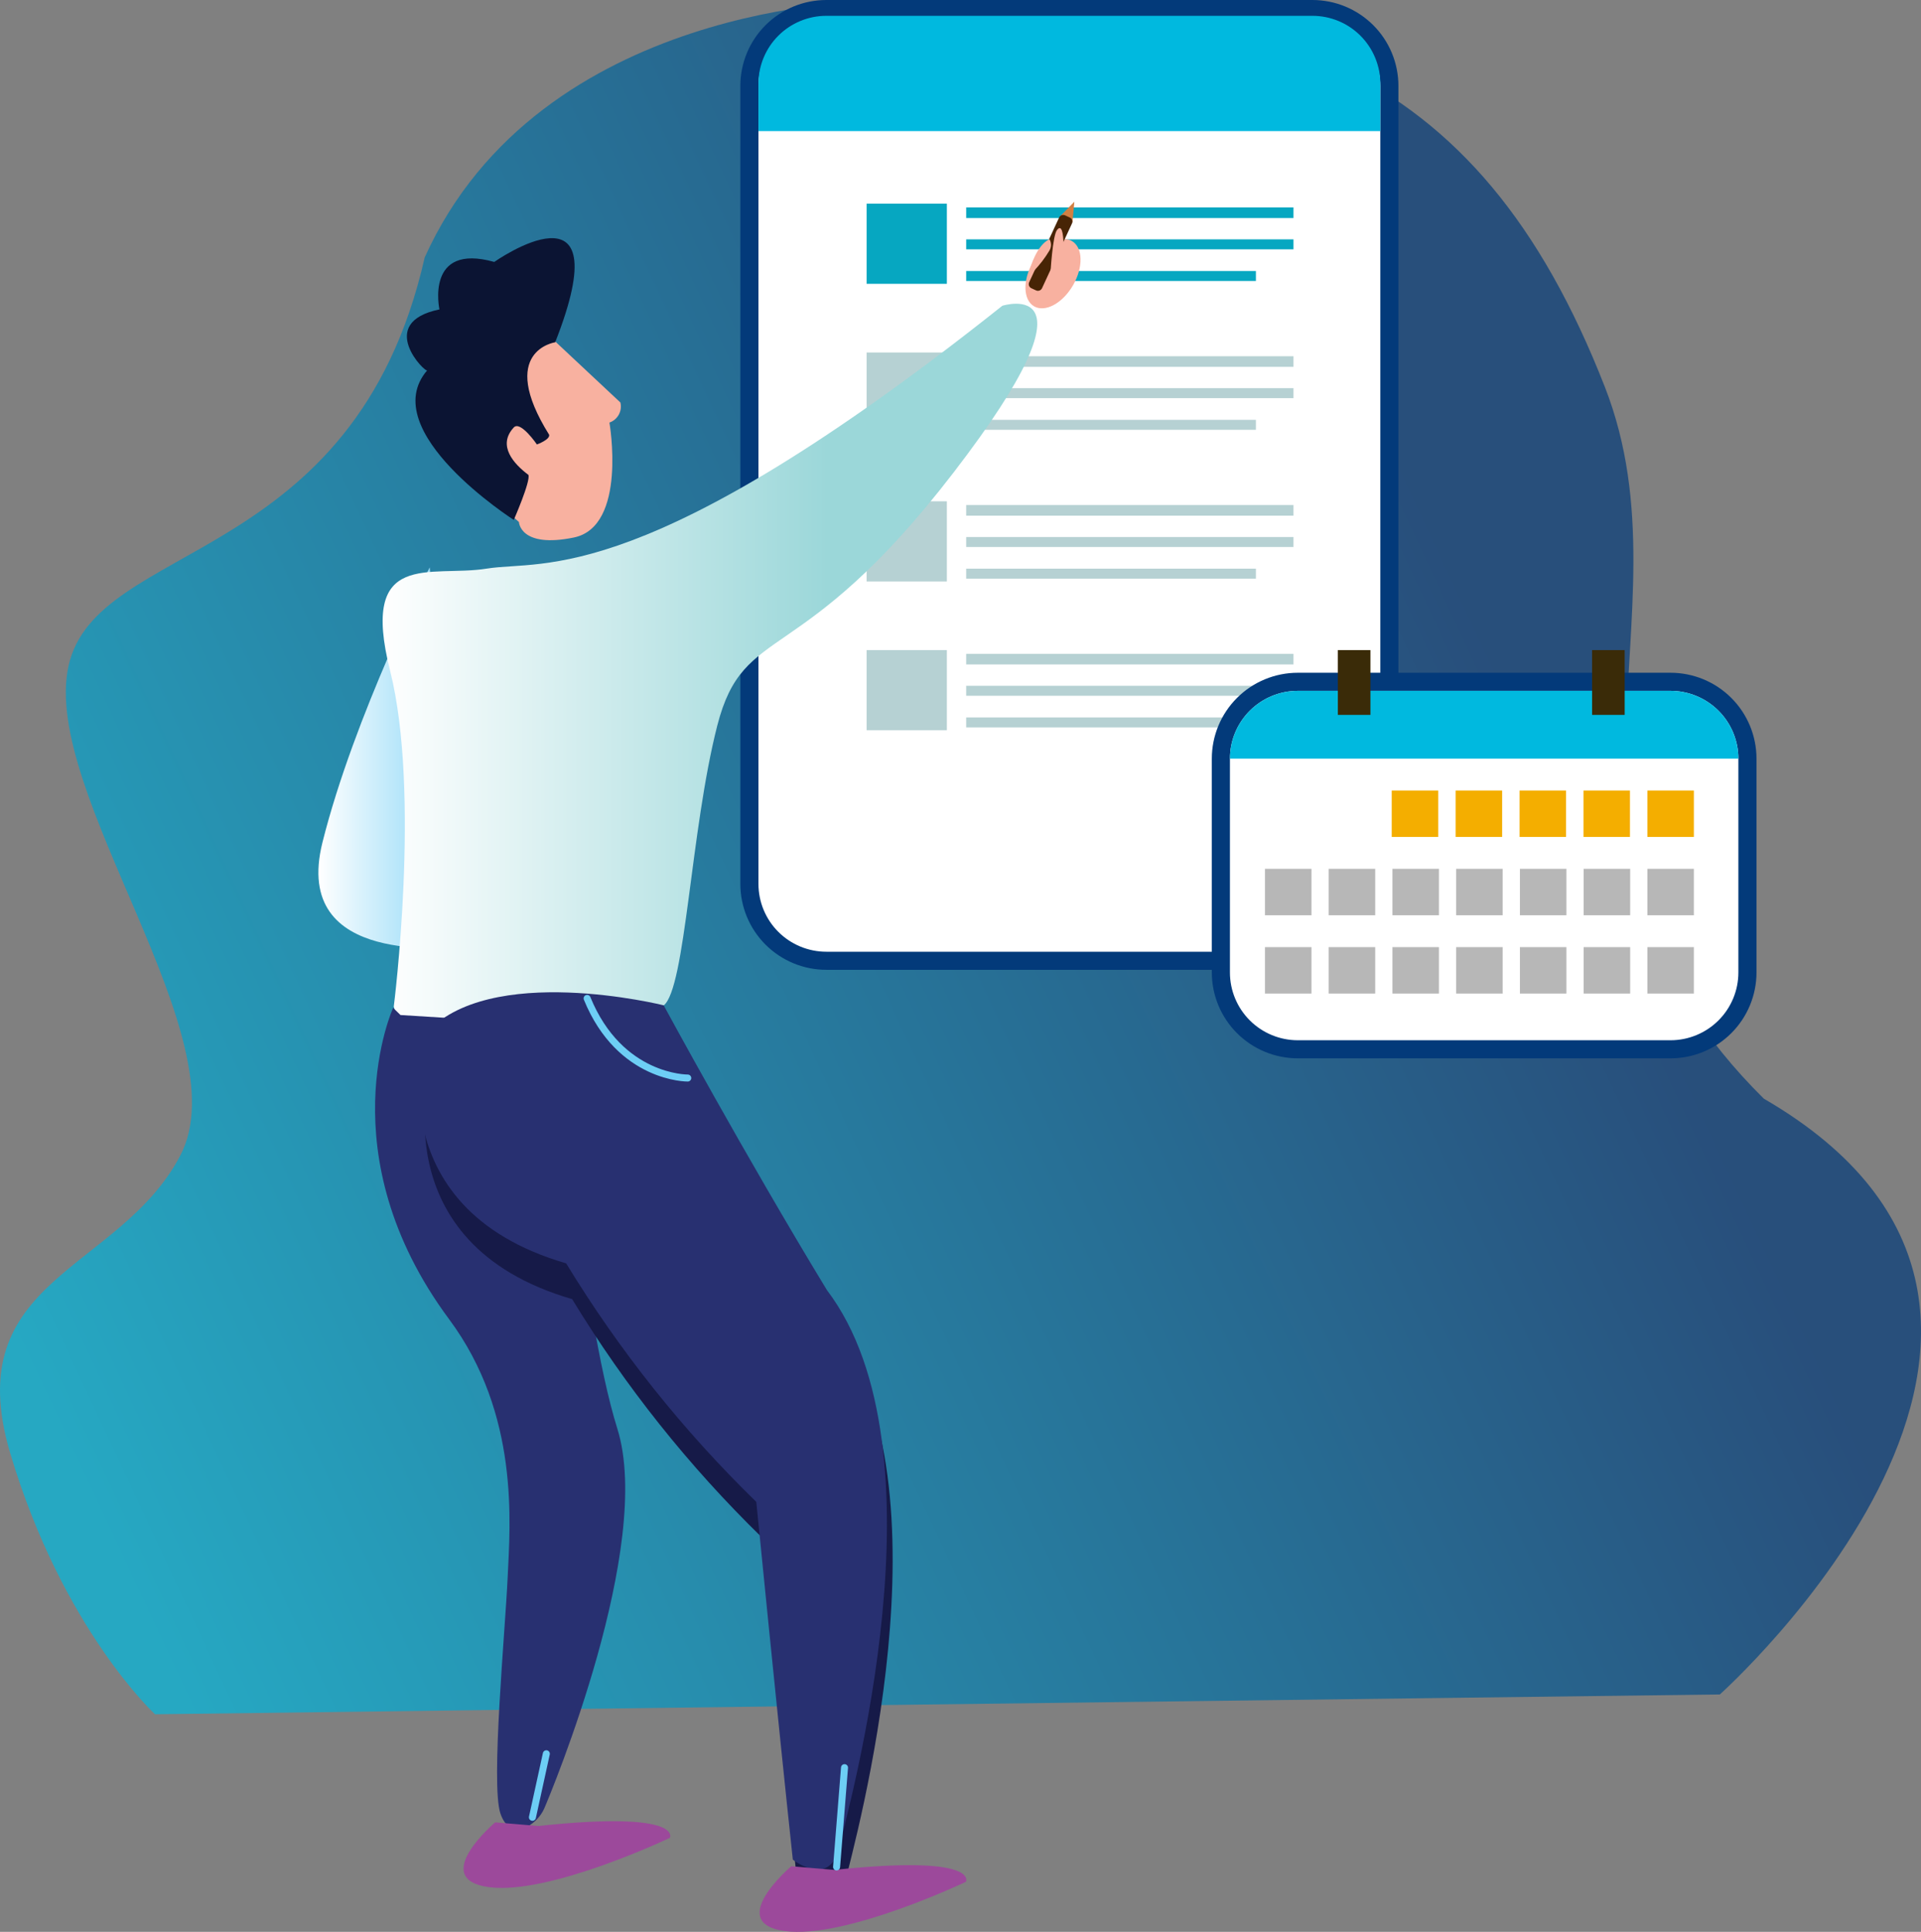
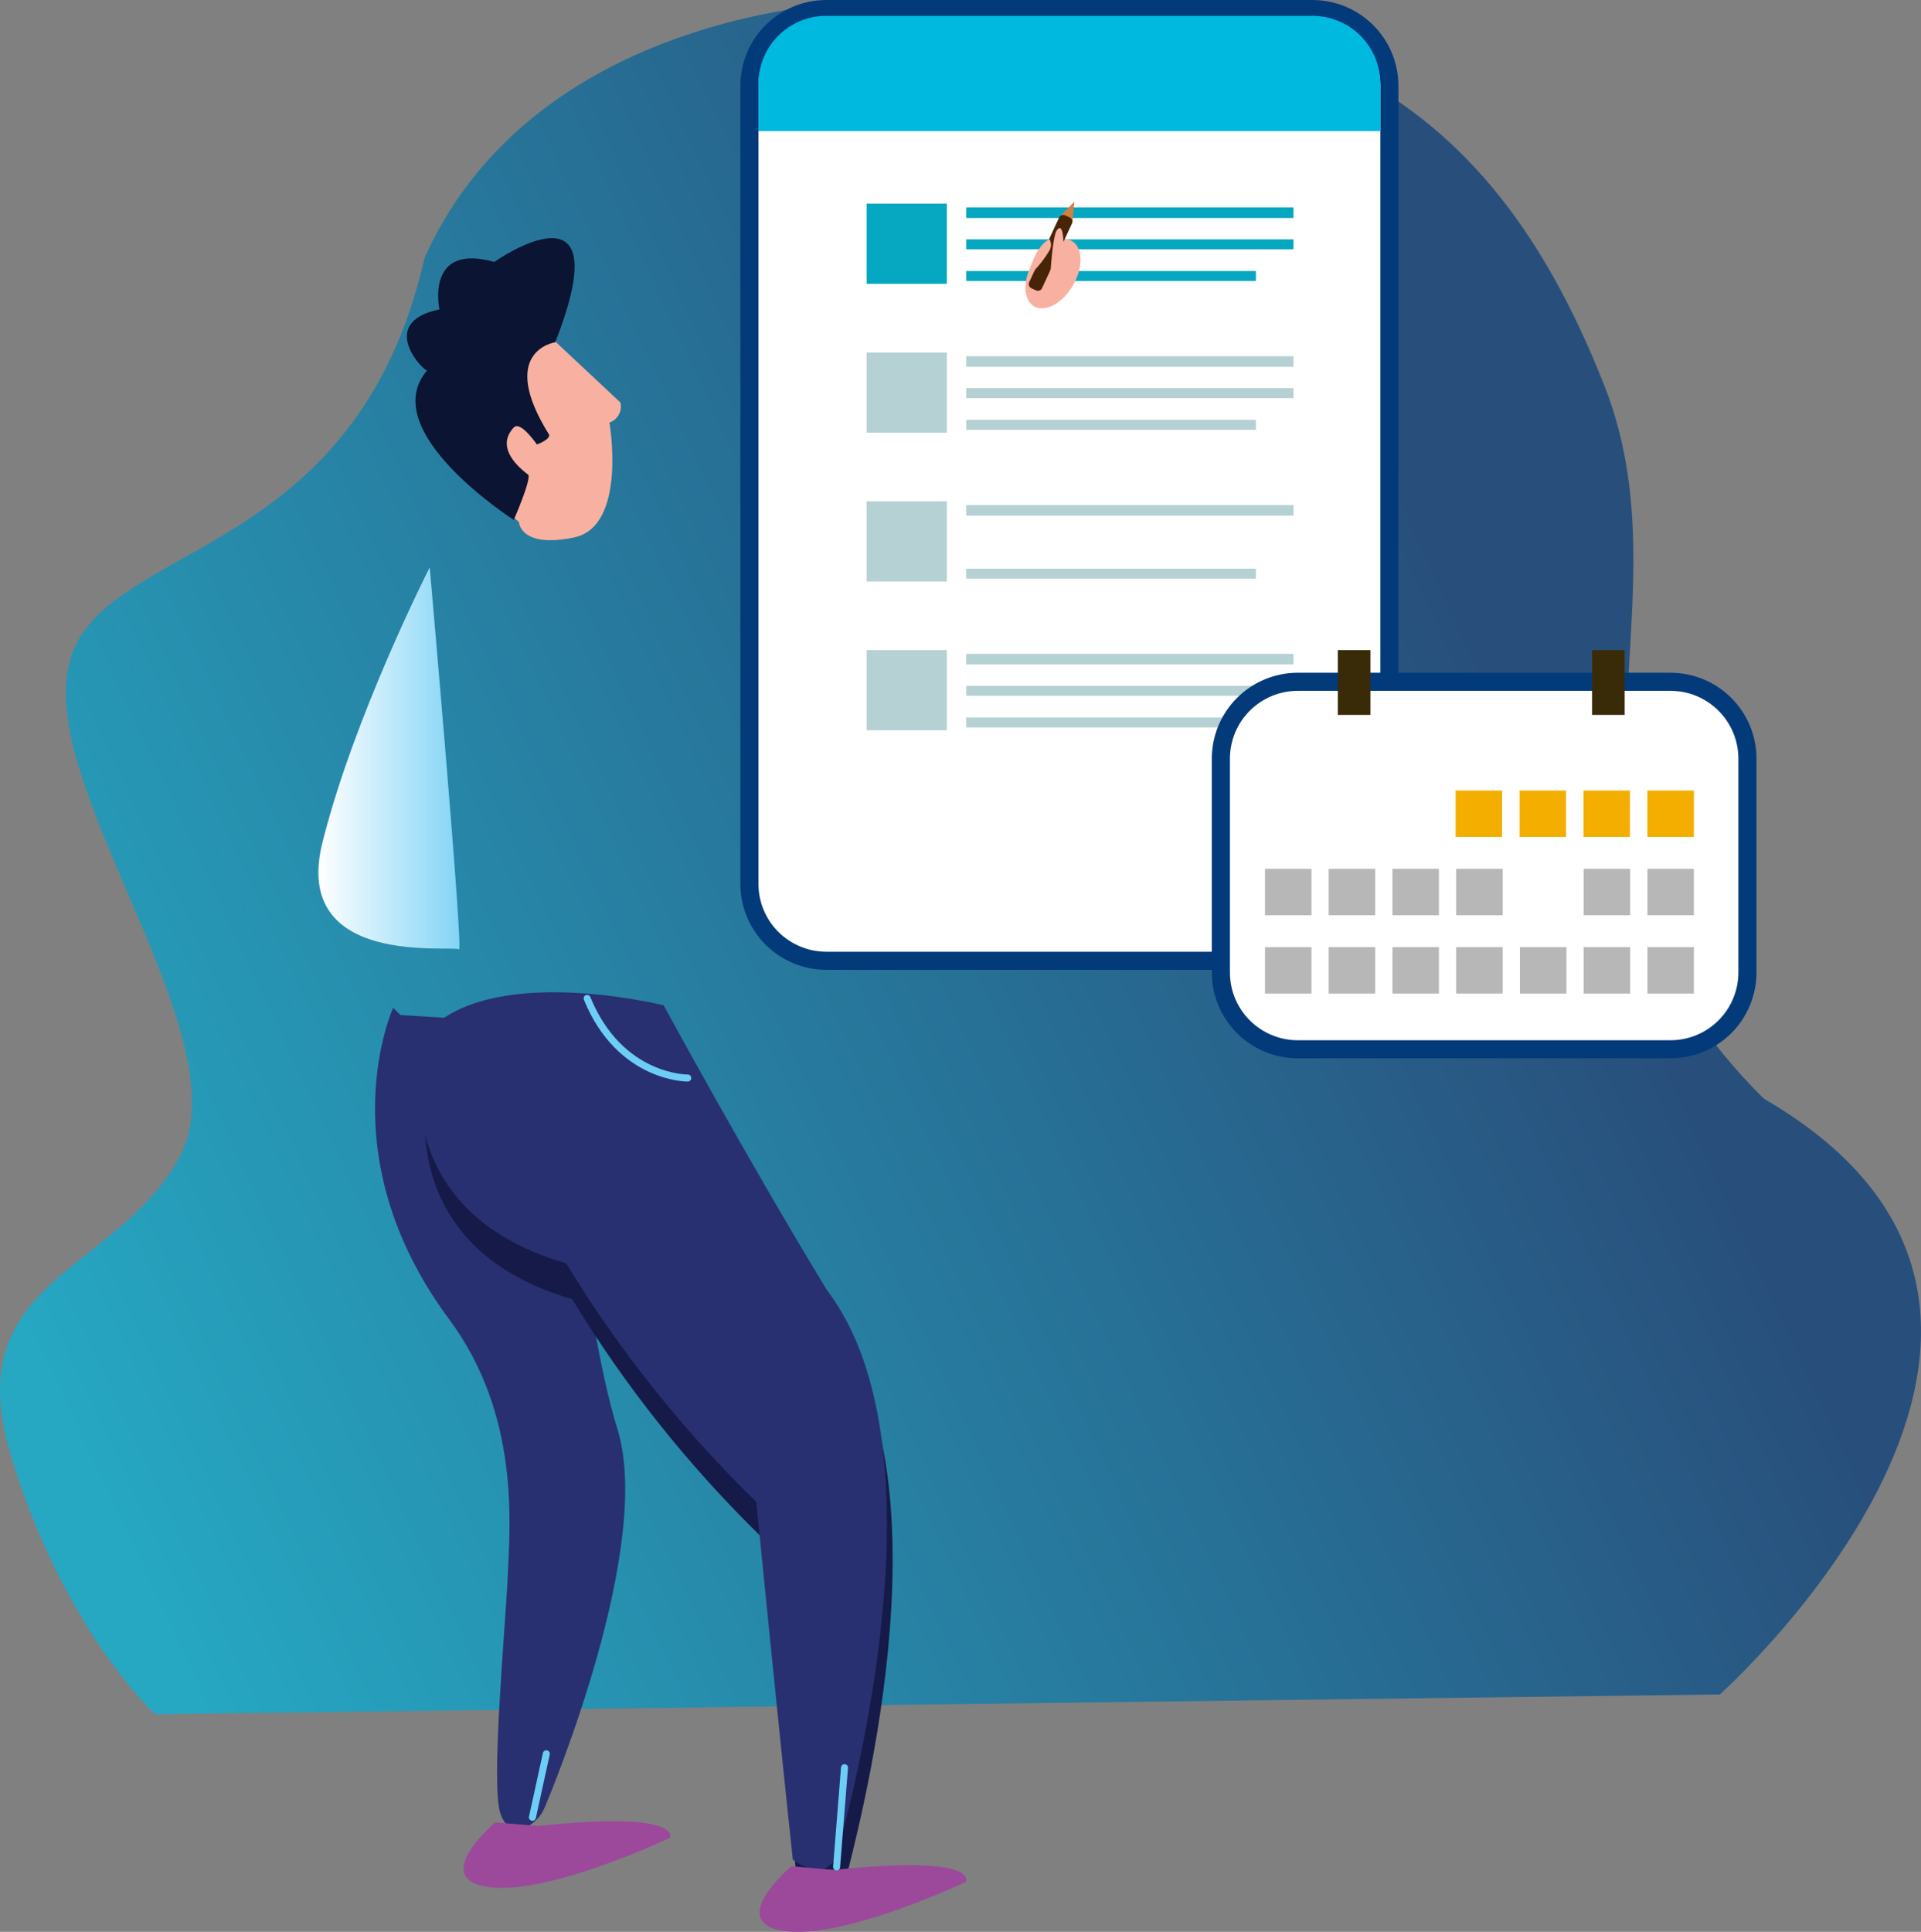
<svg xmlns="http://www.w3.org/2000/svg" width="362" height="364" viewBox="0 0 362 364" fill="none">
  <rect x="0" y="0" width="362" height="364" fill="#808080" stroke="none" />
  <path d="M164.167 0.25C164.167 0.25 101.823 0.25 80.032 48.5C66.772 106.988 18.111 101.625 12.9 125.53C7.689 149.434 45.484 195.731 33.981 217.706C22.478 239.681 -7.922 240.752 1.938 273.855C11.797 306.957 29.211 323 29.211 323L324.092 319.27C324.092 319.27 403.554 248.279 332.384 207.011C285.725 160.889 319.636 116.889 302.419 72.889C278.323 11.306 238.771 -2.094 164.167 0.25Z" fill="url(#paint0_linear_517_3391)" fill-opacity="0.7" />
  <g clip-path="url(#clip0_517_3391)">
    <path d="M247.315 1.704H155.722C147.713 1.704 141.22 8.187 141.22 16.185V166.548C141.22 174.546 147.713 181.029 155.722 181.029H247.315C255.324 181.029 261.817 174.546 261.817 166.548V16.185C261.817 8.187 255.324 1.704 247.315 1.704Z" fill="white" />
    <path d="M247.315 3.407C250.708 3.407 253.963 4.753 256.363 7.15C258.763 9.546 260.111 12.796 260.111 16.185V166.548C260.111 169.937 258.763 173.187 256.363 175.583C253.963 177.979 250.708 179.325 247.315 179.325H155.722C152.328 179.325 149.073 177.979 146.674 175.583C144.274 173.187 142.926 169.937 142.926 166.548V16.185C142.926 12.796 144.274 9.546 146.674 7.15C149.073 4.753 152.328 3.407 155.722 3.407H247.315ZM247.315 0H155.722C151.423 0 147.301 1.705 144.261 4.74C141.221 7.776 139.514 11.892 139.514 16.185V166.548C139.514 170.84 141.221 174.957 144.261 177.992C147.301 181.027 151.423 182.733 155.722 182.733H247.315C251.613 182.733 255.736 181.027 258.776 177.992C261.815 174.957 263.523 170.84 263.523 166.548V16.185C263.523 11.892 261.815 7.776 258.776 4.74C255.736 1.705 251.613 0 247.315 0Z" fill="#033A7A" />
    <path d="M155.722 2.981H247.315C250.708 2.981 253.963 4.328 256.363 6.724C258.762 9.12 260.111 12.37 260.111 15.759V24.703H142.926V15.759C142.926 12.37 144.274 9.12 146.674 6.724C149.073 4.328 152.328 2.981 155.722 2.981Z" fill="#00B9DF" />
    <path d="M178.43 38.375H163.306V53.478H178.43V38.375Z" fill="#06A7C1" />
    <path d="M182.073 40.078H243.749" stroke="#06A7C1" stroke-width="2" stroke-miterlimit="10" />
    <path d="M182.073 46.041H243.749" stroke="#06A7C1" stroke-width="1.88" stroke-miterlimit="10" />
    <path d="M182.073 52.004H236.669" stroke="#06A7C1" stroke-width="1.88" stroke-miterlimit="10" />
    <path d="M178.43 66.416H163.306V81.519H178.43V66.416Z" fill="#B6D1D3" />
    <path d="M182.073 68.12H243.749" stroke="#B6D1D3" stroke-width="2" stroke-miterlimit="10" />
    <path d="M182.073 74.083H243.749" stroke="#B6D1D3" stroke-width="1.88" stroke-miterlimit="10" />
    <path d="M182.073 80.046H236.669" stroke="#B6D1D3" stroke-width="1.88" stroke-miterlimit="10" />
    <path d="M178.43 94.458H163.306V109.561H178.43V94.458Z" fill="#B6D1D3" />
    <path d="M182.073 96.162H243.749" stroke="#B6D1D3" stroke-width="2" stroke-miterlimit="10" />
-     <path d="M182.073 102.125H243.749" stroke="#B6D1D3" stroke-width="1.88" stroke-miterlimit="10" />
    <path d="M182.073 108.088H236.669" stroke="#B6D1D3" stroke-width="1.88" stroke-miterlimit="10" />
    <path d="M178.43 122.492H163.306V137.595H178.43V122.492Z" fill="#B6D1D3" />
    <path d="M182.073 124.195H243.749" stroke="#B6D1D3" stroke-width="2" stroke-miterlimit="10" />
    <path d="M182.073 130.158H243.749" stroke="#B6D1D3" stroke-width="1.88" stroke-miterlimit="10" />
    <path d="M182.073 136.121H236.669" stroke="#B6D1D3" stroke-width="1.88" stroke-miterlimit="10" />
    <path d="M80.976 106.903C80.976 106.903 66.739 134.869 60.767 158.72C54.796 182.571 85.566 177.971 86.487 178.891C87.408 179.811 80.976 106.903 80.976 106.903Z" fill="url(#paint1_linear_517_3391)" />
    <path d="M100.376 60.36L116.908 75.838C117.096 76.612 116.989 77.428 116.608 78.127C116.226 78.826 115.597 79.359 114.844 79.62C114.844 79.62 118.256 99.212 108.121 101.282C97.987 103.352 97.791 98.36 97.791 98.36L88.151 89.765L100.376 60.36Z" fill="#F8B1A0" />
-     <path d="M74.203 189.666C74.203 189.666 79.321 149.435 73.512 126.393C67.703 103.351 81.087 108.854 91.767 107.133C102.448 105.413 121.42 111.256 188.888 57.609C188.888 57.609 208.628 51.416 179.701 89.024C150.774 126.632 140.213 116.989 135.163 136.726C130.113 156.462 129.191 186.251 125.054 189.453C120.917 192.656 77.061 202.273 74.203 189.666Z" fill="url(#paint2_linear_517_3391)" />
    <path d="M74.084 189.896C74.084 189.896 61.518 217.427 84.644 248.587C97.961 266.526 96.127 287.106 95.666 297.192C95.205 307.277 92.459 336.171 94.293 341.674C96.127 347.177 101.177 343.965 102.559 340.754C103.941 337.543 123.22 291.229 116.336 269.201C109.451 247.173 104.853 193.082 104.853 193.082L75.466 191.251" fill="#283071" />
    <path d="M81.182 201.677C81.182 201.677 71.534 234.234 107.814 244.78C117.804 261.197 129.828 276.291 143.6 289.705C143.6 289.705 147.729 331.444 150.484 357.109C150.484 357.109 157.377 362.612 159.211 354.818C161.045 347.024 179.872 280.071 156.916 249.814C141.305 224.131 126.146 196.149 126.146 196.149C126.146 196.149 93.082 187.895 81.147 201.652" fill="#161A48" />
    <path d="M80.056 194.939C80.056 194.939 70.416 227.496 106.688 238.042C116.691 254.467 128.728 269.567 142.517 282.984C142.517 282.984 146.645 324.723 149.401 350.388C149.401 350.388 156.294 355.882 158.128 348.088C159.962 340.294 178.797 273.35 155.833 243.084C140.222 217.41 125.063 189.42 125.063 189.42C125.063 189.42 92.007 181.166 80.064 194.922" fill="#283071" />
    <path d="M96.818 97.96C96.818 97.96 70.646 81.221 80.516 69.764C80.285 70.446 70.646 60.82 82.81 58.299C82.81 58.299 80.055 45.683 93.141 49.355C93.141 49.355 117.248 32.386 104.623 64.492C104.623 64.492 93.602 66.093 103.48 81.911C103.702 82.831 101.177 83.743 101.177 83.743C101.177 83.743 98.072 79.194 96.818 80.54C93.661 83.947 96.818 87.414 99.573 89.475C100.034 90.625 96.818 97.96 96.818 97.96Z" fill="#0B1433" />
    <path d="M149.111 351.64C149.111 351.64 136.537 362.305 147.9 363.855C159.262 365.406 182.022 354.57 182.022 354.57C182.022 354.57 184.777 349.408 157.232 352.33L149.111 351.64Z" fill="#9C499B" />
    <path d="M93.312 343.368C93.312 343.368 80.747 354.025 92.11 355.575C103.472 357.125 126.232 346.29 126.232 346.29C126.232 346.29 128.987 341.128 101.434 344.05L93.312 343.368Z" fill="#9C499B" />
    <path d="M110.638 188.116C116.822 203.262 129.601 203.125 129.601 203.125" stroke="#6DCEF5" stroke-width="1.32" stroke-linecap="round" />
    <path d="M157.649 351.767L159.142 333.062" stroke="#6DCEF5" stroke-width="1.32" stroke-linecap="round" />
    <path d="M100.333 342.415L102.952 330.447" stroke="#6DCEF5" stroke-width="1.32" stroke-linecap="round" />
    <path d="M202.205 53.75C200.234 57.157 196.95 58.92 194.869 57.719C192.787 56.518 192.685 52.779 194.655 49.38C196.362 46.484 198.972 44.772 201.002 45.07C201.354 45.124 201.692 45.242 202 45.419C204.082 46.637 204.167 50.342 202.205 53.75Z" fill="#F8B1A0" />
    <path d="M202.453 38.017L199.697 40.828L202.094 41.935L202.453 38.017Z" fill="#D17F42" />
    <path d="M201.588 40.983L200.713 40.579C200.285 40.382 199.778 40.568 199.581 40.995L193.941 53.182C193.744 53.609 193.93 54.115 194.358 54.312L195.233 54.716C195.661 54.913 196.168 54.727 196.365 54.3L202.004 42.113C202.202 41.686 202.016 41.18 201.588 40.983Z" fill="#472405" />
    <path d="M199.194 43.332C198.341 44.388 197.957 51.467 197.957 51.467C197.957 51.467 199.33 53.043 199.902 51.569C200.474 50.096 200.926 41.109 199.194 43.332Z" fill="#F8B1A0" />
    <path d="M197.769 45.07C197.954 45.393 198.051 45.759 198.051 46.131C198.051 46.503 197.954 46.868 197.769 47.191C196.939 48.586 195.952 49.881 194.826 51.05L194.144 50.531C194.144 50.531 195.312 46.22 197.769 45.07Z" fill="#F8B1A0" />
    <path d="M314.792 128.454H244.568C236.559 128.454 230.066 134.937 230.066 142.935V183.201C230.066 191.198 236.559 197.682 244.568 197.682H314.792C322.802 197.682 329.294 191.198 329.294 183.201V142.935C329.294 134.937 322.802 128.454 314.792 128.454Z" fill="white" />
    <path d="M314.791 130.167C318.185 130.167 321.44 131.513 323.839 133.909C326.239 136.306 327.587 139.556 327.587 142.944V183.227C327.587 186.616 326.239 189.866 323.839 192.262C321.44 194.658 318.185 196.004 314.791 196.004H244.568C241.174 196.004 237.919 194.658 235.519 192.262C233.12 189.866 231.772 186.616 231.772 183.227V142.944C231.772 139.556 233.12 136.306 235.519 133.909C237.919 131.513 241.174 130.167 244.568 130.167H314.791ZM314.791 126.76H244.568C240.269 126.76 236.146 128.465 233.107 131.5C230.067 134.535 228.359 138.652 228.359 142.944V183.227C228.359 187.519 230.067 191.636 233.107 194.671C236.146 197.706 240.269 199.412 244.568 199.412H314.791C319.09 199.412 323.213 197.706 326.252 194.671C329.292 191.636 331 187.519 331 183.227V142.944C331 138.652 329.292 134.535 326.252 131.5C323.213 128.465 319.09 126.76 314.791 126.76Z" fill="#033A7A" />
-     <path d="M231.772 142.944C231.772 139.556 233.121 136.306 235.52 133.909C237.92 131.513 241.175 130.167 244.568 130.167H314.792C318.186 130.167 321.441 131.513 323.84 133.909C326.24 136.306 327.588 139.556 327.588 142.944H231.772Z" fill="#00B9DF" />
-     <path d="M271.022 148.949H262.261V157.697H271.022V148.949Z" fill="#F4AE00" />
    <path d="M283.067 148.949H274.306V157.697H283.067V148.949Z" fill="#F4AE00" />
    <path d="M295.111 148.949H286.351V157.697H295.111V148.949Z" fill="#F4AE00" />
    <path d="M307.157 148.949H298.396V157.697H307.157V148.949Z" fill="#F4AE00" />
    <path d="M319.202 148.949H310.441V157.697H319.202V148.949Z" fill="#F4AE00" />
    <path d="M247.136 163.703H238.375V172.451H247.136V163.703Z" fill="#B7B7B7" />
    <path d="M259.147 163.703H250.386V172.451H259.147V163.703Z" fill="#B7B7B7" />
    <path d="M271.157 163.703H262.396V172.451H271.157V163.703Z" fill="#B7B7B7" />
    <path d="M283.169 163.703H274.408V172.451H283.169V163.703Z" fill="#B7B7B7" />
-     <path d="M295.18 163.703H286.419V172.451H295.18V163.703Z" fill="#B7B7B7" />
    <path d="M307.192 163.703H298.431V172.451H307.192V163.703Z" fill="#B7B7B7" />
    <path d="M319.202 163.703H310.441V172.451H319.202V163.703Z" fill="#B7B7B7" />
    <path d="M247.136 178.456H238.375V187.204H247.136V178.456Z" fill="#B7B7B7" />
    <path d="M259.147 178.456H250.386V187.204H259.147V178.456Z" fill="#B7B7B7" />
    <path d="M271.157 178.456H262.396V187.204H271.157V178.456Z" fill="#B7B7B7" />
    <path d="M283.169 178.456H274.408V187.204H283.169V178.456Z" fill="#B7B7B7" />
    <path d="M295.18 178.456H286.419V187.204H295.18V178.456Z" fill="#B7B7B7" />
    <path d="M307.192 178.456H298.431V187.204H307.192V178.456Z" fill="#B7B7B7" />
    <path d="M319.202 178.456H310.441V187.204H319.202V178.456Z" fill="#B7B7B7" />
    <path d="M258.251 122.492H252.109V134.699H258.251V122.492Z" fill="#3A2B08" />
    <path d="M306.159 122.492H300.017V134.699H306.159V122.492Z" fill="#3A2B08" />
  </g>
  <defs>
    <linearGradient id="paint0_linear_517_3391" x1="283.056" y1="128.826" x2="6.732" y2="257.95" gradientUnits="userSpaceOnUse">
      <stop stop-color="#033A7A" />
      <stop offset="1" stop-color="#00B9DF" />
    </linearGradient>
    <linearGradient id="paint1_linear_517_3391" x1="59.999" y1="142.901" x2="86.572" y2="142.901" gradientUnits="userSpaceOnUse">
      <stop stop-color="white" />
      <stop offset="1" stop-color="#83D4F6" />
    </linearGradient>
    <linearGradient id="paint2_linear_517_3391" x1="72.087" y1="126.606" x2="195.465" y2="126.606" gradientUnits="userSpaceOnUse">
      <stop stop-color="white" />
      <stop offset="0.68" stop-color="#9BD7D9" />
    </linearGradient>
    <clipPath id="clip0_517_3391">
      <rect width="271" height="364" fill="white" transform="translate(60)" />
    </clipPath>
  </defs>
</svg>